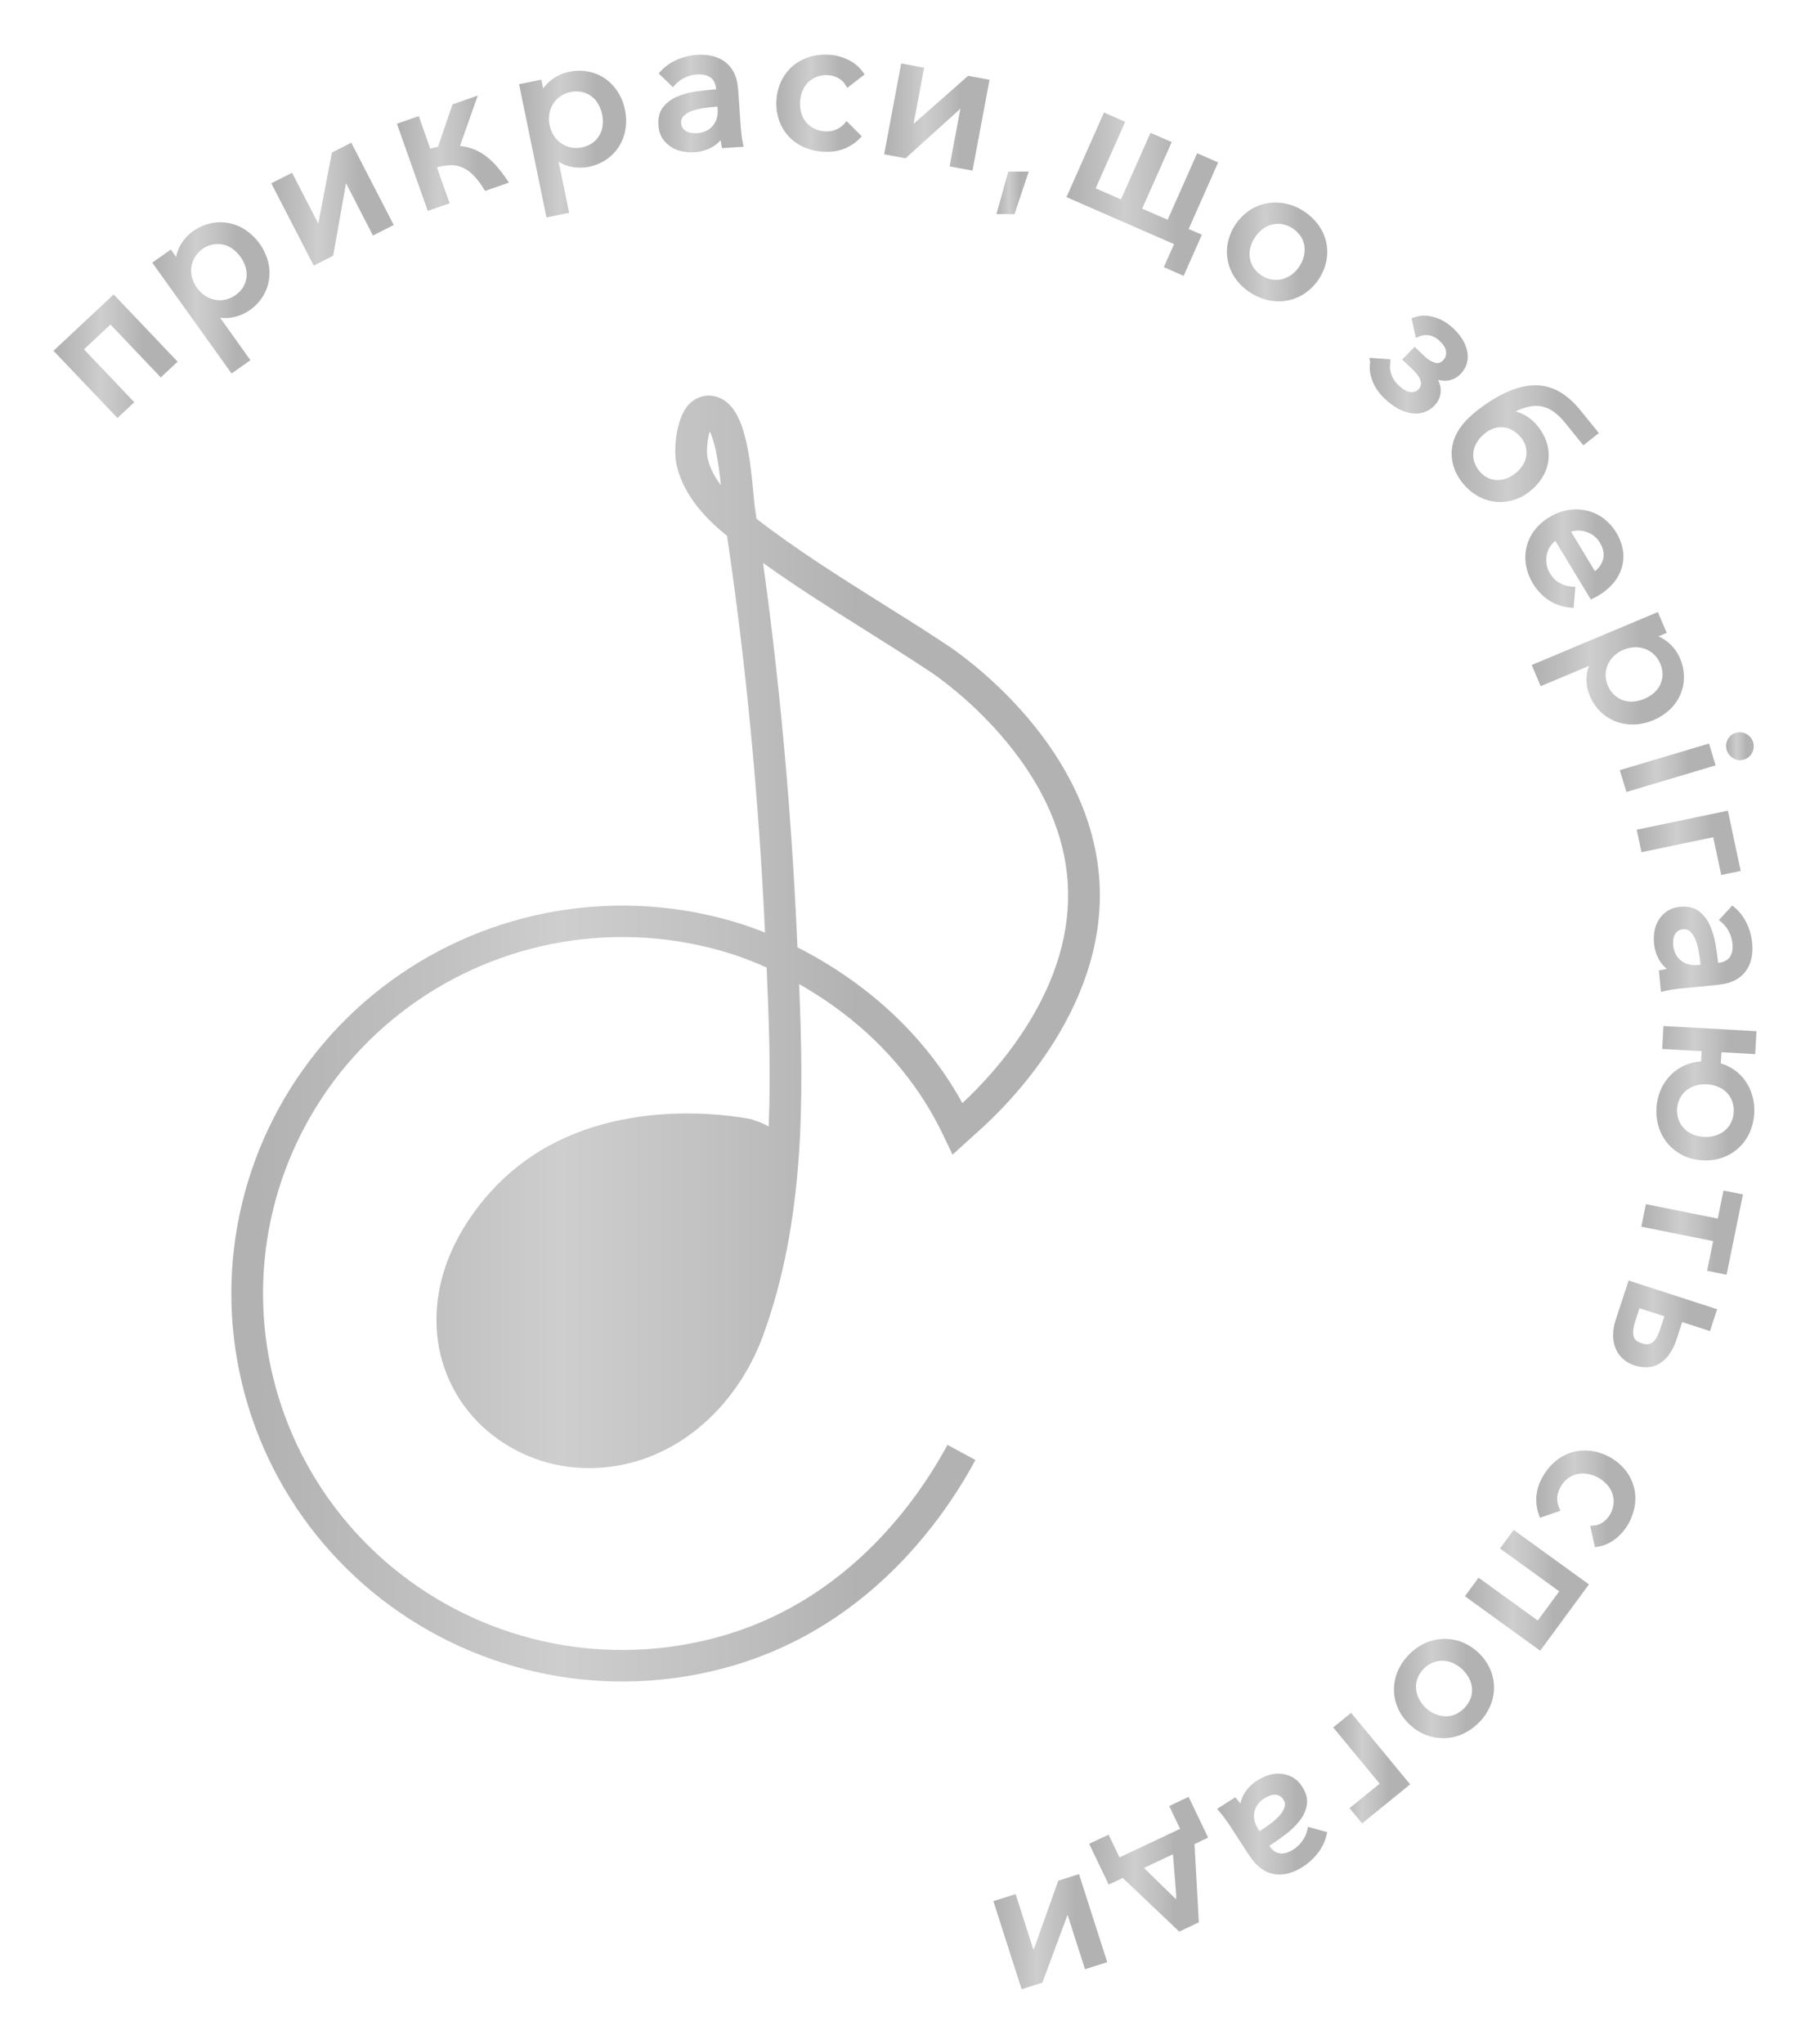
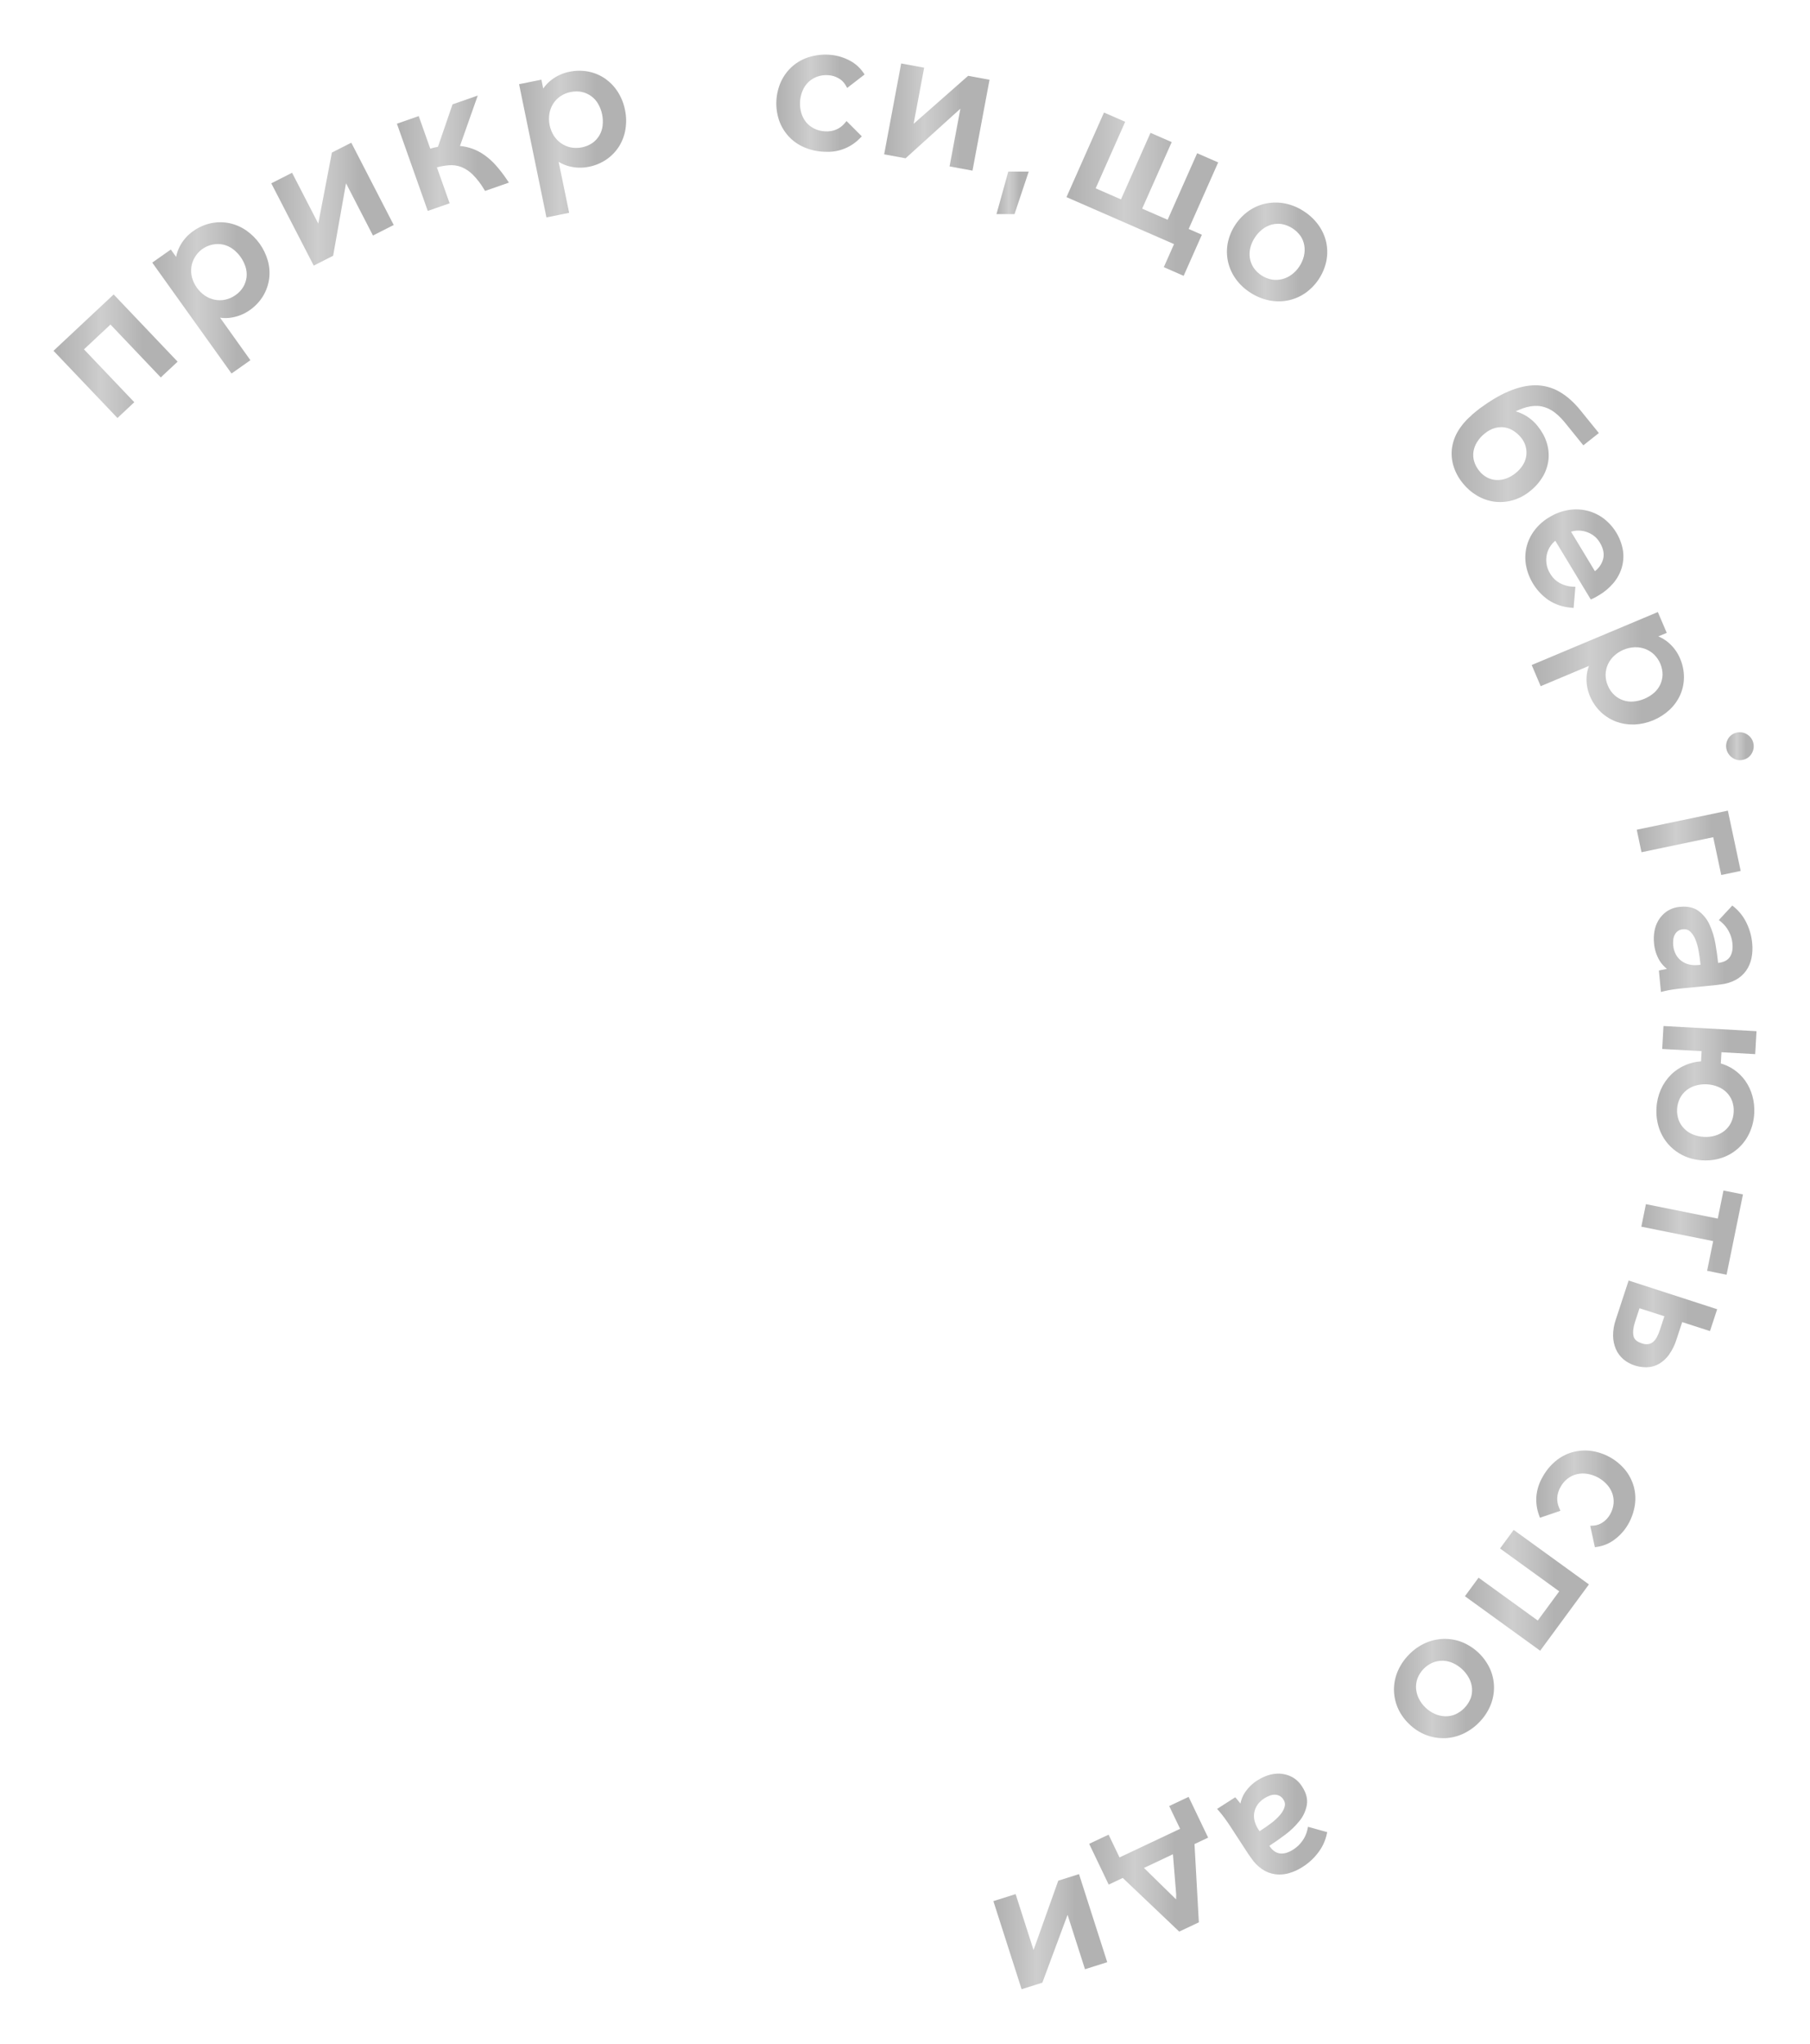
<svg xmlns="http://www.w3.org/2000/svg" width="101" height="114" viewBox="0 0 101 114" fill="none">
-   <path d="M61.298 48.552C60.499 41.257 53.677 36.53 52.903 36.016C51.658 35.188 50.399 34.398 49.178 33.633L49.168 33.628C46.84 32.165 44.432 30.653 42.218 28.939C42.205 28.852 42.191 28.768 42.178 28.68C42.163 28.581 42.147 28.483 42.133 28.384C42.108 28.221 42.08 27.918 42.05 27.595C41.802 24.86 41.442 22.381 39.799 22.087C39.174 21.973 38.526 22.302 38.184 22.9C37.705 23.74 37.579 25.162 37.762 25.963C38.14 27.637 39.431 28.966 40.448 29.786L40.532 29.853L40.569 29.883C41.621 36.956 42.332 44.403 42.689 52.018C42.179 51.812 41.677 51.633 41.194 51.484C37.929 50.479 34.472 50.249 31.101 50.812C27.73 51.376 24.539 52.717 21.787 54.728C19.034 56.739 16.797 59.364 15.255 62.39C13.713 65.417 12.909 68.76 12.909 72.151C12.909 75.542 13.713 78.885 15.255 81.912C16.797 84.938 19.034 87.562 21.787 89.573C24.539 91.585 27.73 92.926 31.101 93.49C34.472 94.053 37.929 93.823 41.194 92.818C44.643 91.754 47.735 89.806 50.383 87.028C51.935 85.39 53.267 83.56 54.347 81.584L54.429 81.434L52.872 80.591L52.789 80.741C51.145 83.735 47.383 89.066 40.667 91.138C37.666 92.062 34.49 92.273 31.392 91.756C28.295 91.238 25.363 90.005 22.834 88.157C20.305 86.309 18.249 83.898 16.832 81.117C15.415 78.336 14.677 75.264 14.677 72.149C14.677 69.033 15.415 65.961 16.832 63.18C18.249 60.4 20.305 57.988 22.834 56.14C25.363 54.292 28.295 53.059 31.392 52.542C34.49 52.024 37.666 52.235 40.667 53.159C41.387 53.384 42.092 53.654 42.778 53.966C42.905 56.803 43.016 59.815 42.893 62.832C42.612 62.673 42.312 62.55 42.001 62.464L42.006 62.441L41.834 62.407C41.733 62.387 41.613 62.366 41.484 62.346H41.474C41.442 62.34 41.409 62.334 41.378 62.33H41.371C41.303 62.318 41.229 62.307 41.139 62.295H41.134C41.129 62.295 41.124 62.295 41.119 62.295C39.985 62.136 37.716 61.935 35.199 62.363C32.168 62.879 29.657 64.135 27.737 66.096C26.887 66.96 26.161 67.936 25.58 68.997C24.626 70.77 24.226 72.594 24.392 74.419C24.584 76.507 25.587 78.439 27.189 79.806C28.768 81.153 30.783 81.892 32.866 81.887H32.91C35.108 81.876 37.205 81.103 38.972 79.654C40.589 78.329 41.844 76.525 42.602 74.436C44.899 68.102 44.86 61.316 44.591 54.889C44.772 54.992 44.943 55.092 45.106 55.192C47.842 56.841 50.034 58.957 51.62 61.478C51.996 62.075 52.336 62.693 52.64 63.329L53.153 64.403L54.502 63.182C56.301 61.599 62.1 55.871 61.298 48.552ZM39.758 26.314C39.64 26.079 39.551 25.831 39.491 25.576C39.407 25.201 39.468 24.52 39.606 24.062C39.7 24.254 39.819 24.574 39.933 25.093C40.067 25.744 40.165 26.402 40.225 27.064C40.047 26.829 39.89 26.578 39.758 26.314ZM57.49 56.906C56.201 59.047 54.624 60.672 53.703 61.527C53.519 61.194 53.324 60.864 53.123 60.545C50.582 56.506 47.049 54.131 44.499 52.84C44.497 52.789 44.494 52.738 44.492 52.687C44.488 52.603 44.484 52.517 44.48 52.436L44.459 51.959C44.131 44.922 43.498 38.008 42.579 31.4C44.447 32.741 46.37 33.948 48.234 35.116L48.374 35.205C49.542 35.939 50.75 36.698 51.916 37.474C52.26 37.702 54.056 38.942 55.855 41.014C58.008 43.496 59.247 46.096 59.537 48.74C59.83 51.415 59.141 54.163 57.49 56.907V56.906Z" fill="url(#paint0_linear_62_3256)" />
  <path d="M6.164 18.102L4.686 19.486L7.493 22.435L6.554 23.315L2.985 19.567L6.342 16.424L9.911 20.172L8.971 21.052L6.164 18.102Z" fill="url(#paint1_linear_62_3256)" />
  <path d="M14.948 14.55C14.754 13.858 14.323 13.255 13.728 12.845C13.446 12.653 13.129 12.517 12.794 12.447C12.458 12.378 12.112 12.379 11.777 12.45C11.416 12.527 11.076 12.678 10.778 12.893C10.472 13.107 10.222 13.388 10.046 13.715C9.942 13.908 9.868 14.115 9.828 14.33L9.533 13.918L8.496 14.648L12.92 20.833L13.973 20.091L12.28 17.72C12.497 17.752 12.718 17.749 12.934 17.711C13.29 17.652 13.629 17.514 13.924 17.307C14.231 17.097 14.49 16.824 14.682 16.508C14.858 16.215 14.972 15.891 15.018 15.553C15.062 15.217 15.038 14.876 14.948 14.55ZM13.759 15.459C13.736 15.65 13.673 15.835 13.576 16.001C13.465 16.186 13.314 16.345 13.135 16.465C12.965 16.587 12.771 16.672 12.567 16.715C12.374 16.756 12.175 16.757 11.981 16.718C11.786 16.679 11.601 16.601 11.436 16.491C11.083 16.249 10.827 15.89 10.715 15.479C10.665 15.288 10.652 15.089 10.678 14.893C10.705 14.7 10.772 14.513 10.875 14.346C11.005 14.123 11.193 13.938 11.418 13.809C11.644 13.681 11.899 13.613 12.159 13.612C12.262 13.612 12.364 13.623 12.464 13.646C12.652 13.689 12.83 13.771 12.986 13.885C13.325 14.137 13.576 14.489 13.703 14.89C13.76 15.074 13.779 15.268 13.759 15.459Z" fill="url(#paint2_linear_62_3256)" />
  <path d="M21.97 12.549L20.811 13.137L19.308 10.223L18.589 14.265L17.507 14.815L15.138 10.225L16.298 9.636L17.76 12.471L18.521 8.508L19.602 7.959L21.97 12.549Z" fill="url(#paint3_linear_62_3256)" />
  <path d="M28.398 10.186L27.067 10.65L26.995 10.533C26.82 10.239 26.609 9.969 26.368 9.727C26.188 9.551 25.975 9.411 25.741 9.315C25.522 9.232 25.288 9.198 25.054 9.217C24.826 9.235 24.6 9.275 24.38 9.335L25.089 11.339L23.87 11.765L22.148 6.9L23.366 6.475L24.01 8.293C24.151 8.25 24.294 8.216 24.438 8.189L25.252 5.82L26.659 5.33L25.666 8.142C26.152 8.186 26.617 8.357 27.015 8.637C27.256 8.806 27.476 9.002 27.671 9.223C27.889 9.469 28.09 9.73 28.274 10.003L28.398 10.186Z" fill="url(#paint4_linear_62_3256)" />
  <path d="M34.876 6.131C34.807 5.781 34.675 5.446 34.485 5.142C34.305 4.854 34.07 4.603 33.793 4.403C33.514 4.206 33.196 4.069 32.86 3.999C32.499 3.925 32.127 3.927 31.766 4.005C31.4 4.077 31.056 4.235 30.762 4.464C30.588 4.598 30.437 4.758 30.312 4.938L30.21 4.444L28.965 4.696L30.493 12.126L31.759 11.87L31.172 9.025C31.358 9.141 31.561 9.226 31.774 9.279C32.124 9.368 32.49 9.377 32.844 9.306C33.211 9.237 33.559 9.091 33.865 8.878C34.145 8.681 34.381 8.43 34.561 8.139C34.736 7.848 34.853 7.526 34.904 7.191C34.959 6.839 34.95 6.48 34.876 6.131ZM33.627 7.008C33.606 7.199 33.545 7.384 33.447 7.551C33.349 7.717 33.217 7.861 33.06 7.974C32.884 8.093 32.686 8.176 32.478 8.219C32.27 8.262 32.055 8.263 31.846 8.223C31.653 8.183 31.47 8.104 31.309 7.991C31.146 7.877 31.009 7.732 30.902 7.565C30.678 7.201 30.59 6.769 30.656 6.347C30.687 6.152 30.757 5.965 30.861 5.796C30.964 5.63 31.101 5.487 31.262 5.375C31.434 5.256 31.629 5.174 31.835 5.134C31.948 5.111 32.063 5.099 32.179 5.099C32.28 5.098 32.381 5.11 32.479 5.133C32.668 5.175 32.845 5.256 33 5.371C33.155 5.485 33.284 5.63 33.379 5.797C33.588 6.164 33.675 6.587 33.627 7.006V7.008Z" fill="url(#paint5_linear_62_3256)" />
-   <path d="M41.454 7.996C41.425 7.859 41.397 7.699 41.377 7.519C41.358 7.338 41.338 7.155 41.326 6.974L41.203 5.155C41.198 5.066 41.188 4.971 41.175 4.876C41.154 4.584 41.076 4.298 40.946 4.035C40.829 3.804 40.661 3.603 40.455 3.445C40.244 3.293 40.005 3.184 39.751 3.126C39.475 3.062 39.19 3.039 38.907 3.06C38.5 3.084 38.101 3.183 37.73 3.353C37.402 3.499 37.107 3.711 36.865 3.976L36.758 4.097L37.551 4.867L37.67 4.731C37.819 4.568 37.997 4.434 38.197 4.338C38.413 4.231 38.648 4.168 38.889 4.153C39.217 4.132 39.477 4.193 39.661 4.334C39.836 4.467 39.933 4.679 39.958 4.979C39.594 5.006 39.235 5.046 38.889 5.093C38.511 5.143 38.142 5.242 37.79 5.388C37.482 5.514 37.211 5.716 37.002 5.974C36.801 6.231 36.712 6.567 36.74 6.972C36.749 7.243 36.831 7.507 36.977 7.736C37.106 7.928 37.275 8.091 37.473 8.213C37.664 8.33 37.877 8.411 38.098 8.451C38.255 8.481 38.414 8.496 38.573 8.496C38.623 8.496 38.672 8.496 38.721 8.492C39.077 8.475 39.425 8.378 39.738 8.207C39.916 8.105 40.076 7.973 40.211 7.818C40.227 7.922 40.244 8.021 40.262 8.115L40.289 8.264L41.493 8.185L41.454 7.996ZM39.996 6.593C39.954 6.743 39.882 6.883 39.784 7.004C39.684 7.126 39.559 7.226 39.417 7.296C39.255 7.375 39.077 7.42 38.897 7.428C38.786 7.435 38.675 7.431 38.565 7.413C38.468 7.4 38.375 7.368 38.291 7.32C38.213 7.275 38.146 7.213 38.095 7.138C38.041 7.054 38.011 6.957 38.008 6.857C38.001 6.789 38.008 6.721 38.029 6.656C38.05 6.592 38.086 6.532 38.132 6.482C38.258 6.358 38.409 6.262 38.575 6.202C38.79 6.12 39.013 6.063 39.24 6.031C39.495 5.994 39.752 5.968 40.003 5.951H40.035L40.045 6.094C40.057 6.262 40.041 6.43 39.996 6.593Z" fill="url(#paint6_linear_62_3256)" />
  <path d="M47.238 6.752L48.089 7.605L47.971 7.725C47.734 7.966 47.451 8.156 47.137 8.284C46.824 8.412 46.487 8.475 46.148 8.468C46.087 8.468 46.025 8.468 45.962 8.463C45.577 8.447 45.199 8.358 44.847 8.203C44.523 8.061 44.232 7.853 43.994 7.592C43.761 7.333 43.583 7.031 43.47 6.703C43.233 5.99 43.276 5.215 43.59 4.533C43.739 4.219 43.949 3.938 44.209 3.706C44.475 3.472 44.787 3.297 45.126 3.19C45.493 3.075 45.879 3.028 46.263 3.053C46.629 3.075 46.986 3.169 47.315 3.328C47.651 3.483 47.94 3.722 48.154 4.022L48.246 4.154L47.273 4.905L47.175 4.734C47.082 4.578 46.948 4.45 46.788 4.363C46.61 4.261 46.411 4.203 46.206 4.193C45.996 4.178 45.785 4.208 45.587 4.28C45.408 4.347 45.244 4.449 45.106 4.581C44.969 4.717 44.859 4.88 44.785 5.058C44.62 5.455 44.596 5.896 44.716 6.309C44.771 6.495 44.862 6.669 44.985 6.82C45.107 6.966 45.259 7.086 45.43 7.171C45.619 7.265 45.825 7.317 46.036 7.325C46.25 7.342 46.464 7.308 46.663 7.226C46.837 7.151 46.993 7.038 47.117 6.895L47.238 6.752Z" fill="url(#paint7_linear_62_3256)" />
  <path d="M55.217 4.449L54.266 9.518L52.986 9.282L53.59 6.063L50.533 8.829L49.337 8.608L50.287 3.54L51.568 3.776L50.981 6.906L54.023 4.229L55.217 4.449Z" fill="url(#paint8_linear_62_3256)" />
  <path d="M66.329 12.771L67.066 13.093L66.049 15.386L64.941 14.902L65.512 13.616L59.511 10.995L61.604 6.277L62.787 6.793L61.14 10.505L62.552 11.122L64.199 7.409L65.382 7.926L63.734 11.638L65.155 12.258L66.803 8.547L67.976 9.059L66.329 12.771Z" fill="url(#paint9_linear_62_3256)" />
  <path d="M74 13.492C73.92 13.15 73.772 12.827 73.564 12.542C73.343 12.239 73.066 11.98 72.748 11.778C72.435 11.572 72.085 11.428 71.717 11.351C71.371 11.281 71.015 11.28 70.668 11.346C70.322 11.414 69.994 11.551 69.702 11.749C69.081 12.181 68.652 12.835 68.506 13.573C68.443 13.918 68.451 14.271 68.528 14.613C68.607 14.954 68.754 15.276 68.959 15.561C69.178 15.864 69.454 16.122 69.771 16.322C70.085 16.528 70.434 16.673 70.802 16.751C70.984 16.789 71.17 16.808 71.356 16.808C71.524 16.808 71.691 16.792 71.856 16.76C72.202 16.692 72.53 16.555 72.822 16.357C73.443 15.925 73.871 15.271 74.017 14.533C74.082 14.188 74.076 13.834 74 13.492ZM72.761 14.278C72.712 14.483 72.627 14.679 72.51 14.855C72.396 15.031 72.252 15.185 72.085 15.31C71.929 15.428 71.751 15.515 71.562 15.566C71.375 15.615 71.18 15.625 70.989 15.597C70.779 15.56 70.579 15.482 70.4 15.366C70.221 15.251 70.067 15.101 69.948 14.926C69.844 14.764 69.774 14.582 69.743 14.393C69.714 14.202 69.723 14.007 69.77 13.819C69.821 13.617 69.905 13.425 70.021 13.251C70.136 13.072 70.281 12.915 70.449 12.784C70.602 12.665 70.777 12.578 70.965 12.526C71.077 12.497 71.192 12.482 71.308 12.482C71.383 12.482 71.458 12.488 71.532 12.499C71.956 12.58 72.331 12.822 72.578 13.173C72.683 13.332 72.753 13.512 72.783 13.7C72.813 13.892 72.805 14.088 72.761 14.278Z" fill="url(#paint10_linear_62_3256)" />
-   <path d="M81.826 20.347C81.76 20.532 81.654 20.702 81.518 20.845C81.252 21.117 80.939 21.25 80.587 21.238C80.47 21.235 80.355 21.218 80.243 21.19C80.307 21.315 80.352 21.449 80.376 21.587C80.406 21.764 80.397 21.945 80.347 22.117C80.288 22.311 80.18 22.486 80.035 22.629C79.867 22.806 79.655 22.936 79.421 23.008C79.283 23.048 79.14 23.068 78.996 23.067C78.903 23.068 78.809 23.06 78.717 23.044C78.46 22.997 78.213 22.907 77.987 22.778C77.728 22.631 77.489 22.452 77.276 22.244C77.036 22.026 76.837 21.768 76.687 21.482C76.583 21.275 76.508 21.055 76.464 20.828C76.433 20.666 76.426 20.5 76.442 20.336C76.45 20.282 76.455 20.227 76.457 20.173L76.412 19.961L77.584 20.038V20.195C77.582 20.257 77.576 20.318 77.567 20.378C77.56 20.474 77.565 20.569 77.583 20.663C77.608 20.799 77.651 20.932 77.71 21.057C77.792 21.22 77.903 21.366 78.038 21.489C78.267 21.707 78.484 21.834 78.689 21.867C78.775 21.884 78.864 21.878 78.947 21.849C79.03 21.821 79.104 21.772 79.162 21.706C79.216 21.651 79.255 21.583 79.275 21.508C79.296 21.434 79.296 21.355 79.277 21.28C79.242 21.09 79.099 20.872 78.853 20.636L78.245 20.053L78.938 19.344L79.487 19.87C79.652 20.04 79.858 20.166 80.085 20.235C80.254 20.279 80.395 20.235 80.531 20.096C80.588 20.035 80.632 19.964 80.66 19.886C80.688 19.807 80.699 19.724 80.693 19.641C80.688 19.453 80.572 19.248 80.349 19.033C80.23 18.908 80.084 18.812 79.921 18.752C79.802 18.711 79.676 18.69 79.549 18.688C79.428 18.694 79.309 18.72 79.198 18.767L79.006 18.849L78.765 17.751L78.909 17.701C78.931 17.693 78.981 17.678 79.154 17.636C79.326 17.599 79.503 17.592 79.677 17.617C79.907 17.648 80.133 17.711 80.346 17.805C80.636 17.935 80.899 18.118 81.122 18.343C81.341 18.546 81.526 18.782 81.671 19.043C81.786 19.254 81.862 19.484 81.894 19.721C81.921 19.932 81.897 20.146 81.826 20.347Z" fill="url(#paint11_linear_62_3256)" />
  <path d="M88.201 22.899C87.824 22.433 87.423 22.078 87.012 21.846C86.606 21.613 86.146 21.49 85.677 21.49C85.215 21.49 84.72 21.604 84.204 21.82C83.689 22.036 83.148 22.358 82.571 22.782L82.566 22.786C82.5 22.839 82.435 22.891 82.37 22.942L82.3 22.999C82.21 23.071 82.124 23.148 82.043 23.23C81.755 23.479 81.513 23.774 81.325 24.104C81.157 24.399 81.052 24.725 81.014 25.062C80.982 25.389 81.017 25.719 81.118 26.032C81.229 26.369 81.402 26.683 81.629 26.957C81.85 27.232 82.119 27.466 82.424 27.646C82.715 27.818 83.038 27.932 83.374 27.98C83.485 27.995 83.598 28.003 83.71 28.003C83.938 28.002 84.165 27.972 84.385 27.912C84.747 27.81 85.083 27.635 85.372 27.398C85.662 27.172 85.906 26.895 86.093 26.581C86.261 26.294 86.367 25.976 86.406 25.646C86.44 25.321 86.406 24.992 86.305 24.68C86.254 24.517 86.186 24.36 86.103 24.21C86.016 24.053 85.915 23.904 85.801 23.764C85.579 23.485 85.298 23.258 84.978 23.098C84.849 23.033 84.715 22.982 84.576 22.944C84.715 22.878 84.857 22.819 85.002 22.768C85.26 22.674 85.534 22.631 85.808 22.641C86.074 22.658 86.332 22.739 86.56 22.877C86.813 23.025 87.071 23.259 87.325 23.572L88.352 24.84L89.218 24.155L88.201 22.899ZM84.448 24.027C84.611 24.13 84.755 24.258 84.875 24.407C85.052 24.619 85.157 24.881 85.176 25.155C85.195 25.429 85.126 25.703 84.979 25.936C84.869 26.112 84.73 26.267 84.566 26.395C84.411 26.52 84.237 26.62 84.05 26.689C83.879 26.752 83.697 26.781 83.515 26.775C83.335 26.767 83.159 26.722 82.999 26.642C82.822 26.551 82.667 26.423 82.545 26.266C82.414 26.108 82.317 25.926 82.258 25.731C82.206 25.555 82.194 25.369 82.221 25.188C82.252 24.999 82.32 24.819 82.422 24.657C82.538 24.471 82.686 24.306 82.86 24.172C83.025 24.035 83.216 23.933 83.422 23.873C83.538 23.842 83.657 23.826 83.777 23.826C83.838 23.825 83.899 23.83 83.96 23.84C84.134 23.869 84.3 23.933 84.448 24.027Z" fill="url(#paint12_linear_62_3256)" />
  <path d="M90.565 30.714C90.447 29.998 90.057 29.354 89.476 28.913C89.201 28.709 88.887 28.563 88.554 28.482C88.213 28.402 87.86 28.391 87.515 28.449C87.145 28.512 86.79 28.644 86.47 28.839C86.143 29.028 85.857 29.279 85.628 29.578C85.419 29.854 85.267 30.17 85.183 30.506C85.103 30.841 85.092 31.189 85.152 31.529C85.297 32.311 85.745 33.007 86.4 33.466C86.769 33.708 87.193 33.854 87.634 33.892L87.809 33.911L87.907 32.729L87.727 32.722C87.495 32.707 87.267 32.643 87.061 32.535C86.82 32.406 86.622 32.212 86.489 31.975C86.391 31.815 86.326 31.636 86.299 31.451C86.272 31.273 86.278 31.092 86.317 30.917C86.356 30.745 86.429 30.583 86.53 30.439C86.602 30.335 86.689 30.242 86.787 30.163L88.768 33.439L88.908 33.375C88.967 33.348 89.025 33.317 89.08 33.284L89.224 33.199C89.528 33.021 89.799 32.794 90.026 32.527C90.237 32.278 90.395 31.99 90.492 31.679C90.585 31.366 90.611 31.037 90.565 30.714ZM88.453 29.646C88.618 29.692 88.773 29.766 88.912 29.865C89.055 29.969 89.176 30.101 89.266 30.253C89.477 30.601 89.536 30.915 89.448 31.213C89.371 31.471 89.213 31.697 88.998 31.86L87.665 29.655C87.76 29.625 87.859 29.606 87.959 29.598C88.125 29.586 88.293 29.602 88.453 29.646Z" fill="url(#paint13_linear_62_3256)" />
  <path d="M93.747 36.723C93.603 36.381 93.379 36.078 93.095 35.837C92.928 35.696 92.74 35.581 92.537 35.496L93.006 35.3L92.51 34.138L85.47 37.093L85.973 38.274L88.667 37.142C88.588 37.346 88.543 37.56 88.534 37.778C88.516 38.136 88.579 38.494 88.719 38.824C88.86 39.167 89.073 39.475 89.343 39.731C89.594 39.963 89.889 40.144 90.211 40.261C90.495 40.362 90.794 40.413 91.096 40.411C91.136 40.411 91.176 40.411 91.216 40.411C91.94 40.373 92.627 40.084 93.158 39.596C93.408 39.364 93.609 39.086 93.751 38.777C93.891 38.466 93.964 38.13 93.966 37.79C93.969 37.423 93.894 37.06 93.747 36.723ZM89.719 37.064C89.801 36.883 89.918 36.721 90.063 36.585C90.376 36.293 90.784 36.122 91.214 36.102H91.271C91.45 36.101 91.628 36.132 91.796 36.193C91.981 36.261 92.15 36.366 92.293 36.501C92.445 36.649 92.566 36.826 92.648 37.021C92.731 37.216 92.773 37.426 92.773 37.637C92.767 37.83 92.722 38.019 92.64 38.193C92.557 38.367 92.439 38.522 92.293 38.648C91.971 38.924 91.57 39.092 91.147 39.129C90.953 39.146 90.758 39.123 90.575 39.06C90.391 38.998 90.223 38.898 90.081 38.767C89.923 38.62 89.799 38.44 89.719 38.24C89.635 38.05 89.593 37.844 89.594 37.636C89.597 37.44 89.639 37.246 89.719 37.066V37.064Z" fill="url(#paint14_linear_62_3256)" />
  <path d="M97.777 41.973C97.733 42.069 97.668 42.154 97.588 42.222C97.507 42.29 97.412 42.34 97.31 42.368C97.236 42.39 97.158 42.402 97.081 42.403C96.947 42.402 96.816 42.362 96.704 42.289C96.535 42.187 96.41 42.027 96.353 41.839C96.294 41.647 96.311 41.44 96.402 41.261C96.445 41.167 96.509 41.085 96.588 41.019C96.668 40.952 96.76 40.904 96.86 40.876C96.959 40.845 97.063 40.835 97.166 40.847C97.269 40.858 97.369 40.892 97.458 40.944C97.637 41.041 97.769 41.205 97.827 41.399C97.884 41.59 97.867 41.795 97.777 41.973Z" fill="url(#paint15_linear_62_3256)" />
-   <path d="M95.734 42.69L90.757 44.175L90.387 42.957L95.365 41.472L95.734 42.69Z" fill="url(#paint16_linear_62_3256)" />
  <path d="M97.132 48.578L96.047 48.805L95.599 46.697L91.598 47.535L91.332 46.28L96.417 45.216L97.132 48.578Z" fill="url(#paint17_linear_62_3256)" />
  <path d="M97.774 52.609C97.738 52.206 97.626 51.813 97.444 51.451C97.287 51.13 97.064 50.844 96.791 50.612L96.665 50.509L95.912 51.318L96.053 51.432C96.222 51.574 96.362 51.748 96.465 51.943C96.58 52.154 96.65 52.386 96.672 52.625C96.704 52.95 96.65 53.209 96.514 53.396C96.384 53.573 96.175 53.675 95.873 53.71C95.834 53.349 95.784 52.995 95.724 52.653C95.662 52.28 95.551 51.916 95.393 51.573C95.257 51.271 95.045 51.009 94.779 50.81C94.513 50.618 94.173 50.541 93.766 50.58C93.493 50.597 93.229 50.687 93.002 50.839C92.813 50.972 92.654 51.144 92.537 51.344C92.425 51.536 92.349 51.748 92.315 51.969C92.282 52.173 92.275 52.381 92.294 52.587C92.32 52.94 92.428 53.282 92.609 53.587C92.718 53.761 92.855 53.914 93.016 54.042C92.915 54.061 92.814 54.081 92.717 54.102L92.568 54.134L92.683 55.328L92.875 55.282C93.01 55.249 93.171 55.219 93.354 55.191C93.536 55.164 93.721 55.141 93.901 55.124L95.728 54.948C95.818 54.939 95.912 54.926 96.009 54.91C96.303 54.881 96.588 54.795 96.849 54.658C97.079 54.535 97.278 54.361 97.43 54.151C97.579 53.939 97.682 53.699 97.734 53.446C97.79 53.171 97.803 52.889 97.774 52.609ZM94.891 53.813L94.747 53.827C94.578 53.844 94.407 53.833 94.243 53.793C94.09 53.757 93.947 53.689 93.822 53.595C93.696 53.5 93.592 53.379 93.516 53.24C93.432 53.081 93.382 52.907 93.368 52.729C93.357 52.619 93.359 52.509 93.373 52.4C93.383 52.303 93.412 52.21 93.459 52.125C93.502 52.046 93.562 51.978 93.636 51.925C93.719 51.87 93.816 51.838 93.916 51.833C93.938 51.831 93.96 51.83 93.982 51.83C94.098 51.826 94.21 51.867 94.297 51.943C94.427 52.063 94.528 52.211 94.594 52.374C94.682 52.584 94.746 52.804 94.783 53.028C94.828 53.278 94.863 53.532 94.888 53.782L94.891 53.813Z" fill="url(#paint18_linear_62_3256)" />
  <path d="M97.942 58.797L98.015 57.517L92.825 57.228L92.753 58.508L94.952 58.63L94.92 59.199C94.626 59.22 94.338 59.288 94.066 59.4C93.758 59.528 93.478 59.713 93.242 59.947C93.003 60.184 92.812 60.463 92.677 60.771C92.534 61.097 92.451 61.446 92.434 61.802C92.41 62.175 92.457 62.55 92.572 62.907C92.681 63.241 92.857 63.55 93.088 63.816C93.442 64.22 93.913 64.506 94.436 64.636C94.622 64.683 94.812 64.711 95.004 64.721C95.061 64.724 95.124 64.726 95.183 64.726C95.499 64.728 95.813 64.675 96.111 64.571C96.444 64.454 96.75 64.272 97.01 64.035C97.27 63.795 97.48 63.507 97.626 63.185C97.781 62.845 97.869 62.479 97.888 62.106C97.908 61.776 97.874 61.445 97.785 61.126C97.703 60.827 97.57 60.543 97.392 60.288C97.216 60.039 96.996 59.824 96.743 59.653C96.522 59.504 96.279 59.391 96.023 59.316L96.058 58.691L97.942 58.797ZM95.244 60.48C95.457 60.49 95.668 60.537 95.865 60.617C96.046 60.689 96.209 60.797 96.347 60.933C96.482 61.069 96.587 61.231 96.654 61.41C96.727 61.61 96.757 61.823 96.741 62.035C96.732 62.244 96.679 62.449 96.585 62.636C96.498 62.806 96.376 62.955 96.226 63.075C96.073 63.196 95.898 63.287 95.711 63.342C95.506 63.403 95.293 63.427 95.08 63.413C94.87 63.403 94.664 63.357 94.469 63.278C94.289 63.205 94.125 63.097 93.987 62.961C93.851 62.824 93.745 62.661 93.675 62.482C93.603 62.283 93.572 62.071 93.584 61.86C93.596 61.648 93.65 61.441 93.744 61.252C93.834 61.081 93.959 60.931 94.109 60.81C94.262 60.69 94.437 60.601 94.625 60.549C94.826 60.492 95.035 60.468 95.244 60.48Z" fill="url(#paint19_linear_62_3256)" />
  <path d="M97.259 66.622L96.345 71.1L95.258 70.882L95.596 69.226L91.588 68.421L91.844 67.165L95.853 67.97L96.172 66.404L97.259 66.622Z" fill="url(#paint20_linear_62_3256)" />
  <path d="M90.879 71.425L90.156 73.627C90.058 73.91 90.01 74.207 90.012 74.506C90.014 74.762 90.067 75.015 90.168 75.25C90.263 75.468 90.407 75.663 90.59 75.818C90.772 75.971 90.984 76.087 91.211 76.159C91.415 76.226 91.627 76.26 91.841 76.261C91.862 76.261 91.882 76.261 91.903 76.261C92.138 76.254 92.368 76.19 92.573 76.074C92.795 75.943 92.986 75.767 93.134 75.558C93.321 75.291 93.464 74.997 93.558 74.687L93.868 73.743L95.419 74.244L95.82 73.025L90.879 71.425ZM92.874 73.418L92.627 74.169C92.582 74.311 92.525 74.449 92.455 74.581C92.401 74.684 92.329 74.776 92.24 74.853C92.166 74.915 92.076 74.956 91.98 74.971C91.858 74.987 91.733 74.972 91.618 74.929C91.343 74.84 91.19 74.708 91.152 74.523C91.107 74.306 91.134 74.047 91.231 73.75L91.487 72.97L92.874 73.418Z" fill="url(#paint21_linear_62_3256)" />
  <path d="M91.23 83.933C91.174 84.311 91.049 84.676 90.859 85.008C90.68 85.325 90.439 85.603 90.151 85.828C89.865 86.06 89.522 86.214 89.157 86.275L88.997 86.3L88.736 85.106L88.935 85.093C89.118 85.078 89.292 85.014 89.441 84.909C89.61 84.794 89.75 84.642 89.848 84.463C89.953 84.282 90.017 84.081 90.038 83.873C90.056 83.684 90.034 83.493 89.974 83.312C89.91 83.129 89.811 82.96 89.68 82.815C89.538 82.655 89.369 82.52 89.18 82.417C88.992 82.313 88.788 82.242 88.575 82.207C88.383 82.175 88.185 82.18 87.995 82.225C87.808 82.27 87.632 82.353 87.479 82.469C87.313 82.597 87.177 82.758 87.078 82.943C86.97 83.126 86.907 83.333 86.895 83.546C86.887 83.734 86.922 83.923 86.999 84.096L87.074 84.267L85.932 84.657L85.874 84.499C85.757 84.174 85.708 83.829 85.73 83.485C85.761 83.096 85.88 82.72 86.078 82.383C86.261 82.047 86.505 81.748 86.799 81.5C87.069 81.273 87.385 81.104 87.725 81.005C88.061 80.91 88.413 80.883 88.76 80.924C89.51 81.023 90.195 81.398 90.678 81.975C90.898 82.245 91.061 82.555 91.159 82.888C91.256 83.228 91.28 83.584 91.23 83.933Z" fill="url(#paint22_linear_62_3256)" />
  <path d="M88.664 88.374L85.943 92.073L81.744 89.034L82.506 87.999L85.809 90.389L87.007 88.761L83.704 86.37L84.465 85.335L88.664 88.374Z" fill="url(#paint23_linear_62_3256)" />
  <path d="M83.15 93.095C82.838 92.408 82.271 91.868 81.567 91.587C81.238 91.461 80.888 91.402 80.535 91.413C80.183 91.426 79.836 91.508 79.516 91.654C79.175 91.812 78.868 92.031 78.61 92.302C78.346 92.57 78.136 92.885 77.99 93.229C77.854 93.553 77.784 93.901 77.784 94.252C77.789 94.787 77.958 95.307 78.27 95.744C78.381 95.899 78.506 96.044 78.645 96.175C78.914 96.436 79.233 96.641 79.584 96.777C79.885 96.892 80.206 96.952 80.529 96.953H80.617C80.971 96.939 81.319 96.855 81.641 96.707C81.982 96.548 82.291 96.328 82.55 96.056C82.812 95.789 83.021 95.476 83.166 95.132C83.301 94.807 83.37 94.46 83.368 94.109C83.365 93.76 83.29 93.415 83.15 93.095ZM82.061 94.737C81.901 95.134 81.591 95.454 81.197 95.628C81.02 95.701 80.829 95.736 80.636 95.73C80.44 95.722 80.247 95.678 80.068 95.598C79.874 95.512 79.696 95.393 79.544 95.245C79.392 95.102 79.266 94.933 79.174 94.746C79.087 94.572 79.034 94.383 79.018 94.189C79.004 93.996 79.031 93.803 79.096 93.62C79.172 93.423 79.287 93.242 79.434 93.09C79.582 92.937 79.759 92.816 79.955 92.732C80.121 92.666 80.299 92.632 80.478 92.631H80.522C80.716 92.639 80.908 92.684 81.085 92.766C81.47 92.945 81.785 93.244 81.982 93.618C82.071 93.79 82.125 93.977 82.14 94.17C82.155 94.361 82.129 94.554 82.063 94.734L82.061 94.737Z" fill="url(#paint24_linear_62_3256)" />
-   <path d="M78.688 99.526L76.008 101.704L75.305 100.854L76.986 99.488L74.394 96.351L75.393 95.539L78.688 99.526Z" fill="url(#paint25_linear_62_3256)" />
  <path d="M72.988 101.894L72.951 102.07C72.901 102.284 72.81 102.487 72.682 102.668C72.546 102.865 72.37 103.034 72.167 103.162C71.891 103.34 71.634 103.412 71.404 103.377C71.186 103.344 70.997 103.207 70.831 102.956C71.135 102.756 71.43 102.55 71.709 102.339C72.015 102.114 72.289 101.85 72.524 101.553C72.732 101.294 72.87 100.987 72.925 100.661C72.976 100.339 72.888 100.003 72.666 99.662C72.525 99.43 72.324 99.239 72.084 99.109C71.878 99.003 71.651 98.942 71.418 98.93C71.193 98.92 70.968 98.951 70.754 99.023C70.556 99.088 70.367 99.177 70.19 99.288C69.887 99.474 69.63 99.727 69.439 100.027C69.333 100.202 69.258 100.395 69.217 100.595C69.154 100.514 69.09 100.435 69.027 100.359L68.929 100.246L67.915 100.896L68.045 101.044C68.135 101.147 68.236 101.275 68.345 101.424C68.454 101.573 68.561 101.727 68.657 101.875L69.653 103.405C69.704 103.482 69.759 103.56 69.816 103.635C69.978 103.88 70.185 104.093 70.428 104.26C70.644 104.407 70.891 104.502 71.15 104.539C71.23 104.55 71.311 104.556 71.392 104.556C71.571 104.555 71.748 104.531 71.92 104.483C72.192 104.405 72.451 104.287 72.688 104.132C73.032 103.916 73.333 103.636 73.574 103.309C73.79 103.023 73.943 102.696 74.025 102.348L74.059 102.191L72.988 101.894ZM70.286 102.141L70.207 102.02C70.115 101.88 70.047 101.724 70.006 101.561C69.969 101.41 69.964 101.253 69.99 101.099C70.018 100.944 70.079 100.797 70.168 100.667C70.272 100.52 70.404 100.395 70.558 100.301C70.652 100.241 70.751 100.192 70.856 100.154C70.942 100.121 71.033 100.104 71.125 100.103H71.14C71.231 100.106 71.32 100.128 71.4 100.168C71.489 100.215 71.563 100.286 71.614 100.372C71.654 100.428 71.682 100.491 71.695 100.558C71.708 100.624 71.706 100.693 71.689 100.759C71.641 100.928 71.556 101.085 71.44 101.218C71.292 101.392 71.124 101.549 70.94 101.686C70.738 101.839 70.527 101.986 70.31 102.123L70.286 102.141Z" fill="url(#paint26_linear_62_3256)" />
  <path d="M67.415 102.498L66.326 100.224L65.242 100.736L65.851 102.006L62.47 103.602L61.861 102.332L60.777 102.844L61.866 105.117L62.651 104.747L65.802 107.74L66.897 107.222L66.655 102.857L67.415 102.498ZM65.632 105.663L65.627 105.942L63.834 104.188L65.45 103.425L65.632 105.663Z" fill="url(#paint27_linear_62_3256)" />
  <path d="M61.785 109.446L60.544 109.838L59.571 106.804L58.164 110.588L57.007 110.953L55.432 106.04L56.673 105.648L57.673 108.768L59.052 104.899L60.21 104.533L61.785 109.446Z" fill="url(#paint28_linear_62_3256)" />
  <path d="M57.405 9.569L56.611 11.941H55.605L56.265 9.569H57.405Z" fill="url(#paint29_linear_62_3256)" />
  <defs>
    <linearGradient id="paint0_linear_62_3256" x1="12.888" y1="57.928" x2="61.373" y2="57.928" gradientUnits="userSpaceOnUse">
      <stop offset="0.03" stop-color="#B2B2B2" />
      <stop offset="0.24" stop-color="#C1C1C1" />
      <stop offset="0.38" stop-color="#CECECE" />
      <stop offset="0.58" stop-color="#BFBFBF" />
      <stop offset="0.72" stop-color="#B2B2B2" />
      <stop offset="1" stop-color="#B2B2B2" />
    </linearGradient>
    <linearGradient id="paint1_linear_62_3256" x1="2.985" y1="19.869" x2="9.911" y2="19.869" gradientUnits="userSpaceOnUse">
      <stop offset="0.03" stop-color="#B2B2B2" />
      <stop offset="0.24" stop-color="#C1C1C1" />
      <stop offset="0.38" stop-color="#CECECE" />
      <stop offset="0.58" stop-color="#BFBFBF" />
      <stop offset="0.72" stop-color="#B2B2B2" />
      <stop offset="1" stop-color="#B2B2B2" />
    </linearGradient>
    <linearGradient id="paint2_linear_62_3256" x1="8.496" y1="16.611" x2="15.04" y2="16.611" gradientUnits="userSpaceOnUse">
      <stop offset="0.03" stop-color="#B2B2B2" />
      <stop offset="0.24" stop-color="#C1C1C1" />
      <stop offset="0.38" stop-color="#CECECE" />
      <stop offset="0.58" stop-color="#BFBFBF" />
      <stop offset="0.72" stop-color="#B2B2B2" />
      <stop offset="1" stop-color="#B2B2B2" />
    </linearGradient>
    <linearGradient id="paint3_linear_62_3256" x1="15.138" y1="11.387" x2="21.97" y2="11.387" gradientUnits="userSpaceOnUse">
      <stop offset="0.03" stop-color="#B2B2B2" />
      <stop offset="0.24" stop-color="#C1C1C1" />
      <stop offset="0.38" stop-color="#CECECE" />
      <stop offset="0.58" stop-color="#BFBFBF" />
      <stop offset="0.72" stop-color="#B2B2B2" />
      <stop offset="1" stop-color="#B2B2B2" />
    </linearGradient>
    <linearGradient id="paint4_linear_62_3256" x1="22.148" y1="8.546" x2="28.398" y2="8.546" gradientUnits="userSpaceOnUse">
      <stop offset="0.03" stop-color="#B2B2B2" />
      <stop offset="0.24" stop-color="#C1C1C1" />
      <stop offset="0.38" stop-color="#CECECE" />
      <stop offset="0.58" stop-color="#BFBFBF" />
      <stop offset="0.72" stop-color="#B2B2B2" />
      <stop offset="1" stop-color="#B2B2B2" />
    </linearGradient>
    <linearGradient id="paint5_linear_62_3256" x1="28.965" y1="8.036" x2="34.941" y2="8.036" gradientUnits="userSpaceOnUse">
      <stop offset="0.03" stop-color="#B2B2B2" />
      <stop offset="0.24" stop-color="#C1C1C1" />
      <stop offset="0.38" stop-color="#CECECE" />
      <stop offset="0.58" stop-color="#BFBFBF" />
      <stop offset="0.72" stop-color="#B2B2B2" />
      <stop offset="1" stop-color="#B2B2B2" />
    </linearGradient>
    <linearGradient id="paint6_linear_62_3256" x1="36.735" y1="5.775" x2="41.495" y2="5.775" gradientUnits="userSpaceOnUse">
      <stop offset="0.03" stop-color="#B2B2B2" />
      <stop offset="0.24" stop-color="#C1C1C1" />
      <stop offset="0.38" stop-color="#CECECE" />
      <stop offset="0.58" stop-color="#BFBFBF" />
      <stop offset="0.72" stop-color="#B2B2B2" />
      <stop offset="1" stop-color="#B2B2B2" />
    </linearGradient>
    <linearGradient id="paint7_linear_62_3256" x1="43.319" y1="5.757" x2="48.243" y2="5.757" gradientUnits="userSpaceOnUse">
      <stop offset="0.03" stop-color="#B2B2B2" />
      <stop offset="0.24" stop-color="#C1C1C1" />
      <stop offset="0.38" stop-color="#CECECE" />
      <stop offset="0.58" stop-color="#BFBFBF" />
      <stop offset="0.72" stop-color="#B2B2B2" />
      <stop offset="1" stop-color="#B2B2B2" />
    </linearGradient>
    <linearGradient id="paint8_linear_62_3256" x1="49.337" y1="6.529" x2="55.217" y2="6.529" gradientUnits="userSpaceOnUse">
      <stop offset="0.03" stop-color="#B2B2B2" />
      <stop offset="0.24" stop-color="#C1C1C1" />
      <stop offset="0.38" stop-color="#CECECE" />
      <stop offset="0.58" stop-color="#BFBFBF" />
      <stop offset="0.72" stop-color="#B2B2B2" />
      <stop offset="1" stop-color="#B2B2B2" />
    </linearGradient>
    <linearGradient id="paint9_linear_62_3256" x1="59.511" y1="10.831" x2="67.976" y2="10.831" gradientUnits="userSpaceOnUse">
      <stop offset="0.03" stop-color="#B2B2B2" />
      <stop offset="0.24" stop-color="#C1C1C1" />
      <stop offset="0.38" stop-color="#CECECE" />
      <stop offset="0.58" stop-color="#BFBFBF" />
      <stop offset="0.72" stop-color="#B2B2B2" />
      <stop offset="1" stop-color="#B2B2B2" />
    </linearGradient>
    <linearGradient id="paint10_linear_62_3256" x1="68.465" y1="14.052" x2="74.064" y2="14.052" gradientUnits="userSpaceOnUse">
      <stop offset="0.03" stop-color="#B2B2B2" />
      <stop offset="0.24" stop-color="#C1C1C1" />
      <stop offset="0.38" stop-color="#CECECE" />
      <stop offset="0.58" stop-color="#BFBFBF" />
      <stop offset="0.72" stop-color="#B2B2B2" />
      <stop offset="1" stop-color="#B2B2B2" />
    </linearGradient>
    <linearGradient id="paint11_linear_62_3256" x1="76.406" y1="20.332" x2="81.901" y2="20.332" gradientUnits="userSpaceOnUse">
      <stop offset="0.03" stop-color="#B2B2B2" />
      <stop offset="0.24" stop-color="#C1C1C1" />
      <stop offset="0.38" stop-color="#CECECE" />
      <stop offset="0.58" stop-color="#BFBFBF" />
      <stop offset="0.72" stop-color="#B2B2B2" />
      <stop offset="1" stop-color="#B2B2B2" />
    </linearGradient>
    <linearGradient id="paint12_linear_62_3256" x1="81.001" y1="24.746" x2="89.216" y2="24.746" gradientUnits="userSpaceOnUse">
      <stop offset="0.03" stop-color="#B2B2B2" />
      <stop offset="0.24" stop-color="#C1C1C1" />
      <stop offset="0.38" stop-color="#CECECE" />
      <stop offset="0.58" stop-color="#BFBFBF" />
      <stop offset="0.72" stop-color="#B2B2B2" />
      <stop offset="1" stop-color="#B2B2B2" />
    </linearGradient>
    <linearGradient id="paint13_linear_62_3256" x1="85.114" y1="31.162" x2="90.587" y2="31.162" gradientUnits="userSpaceOnUse">
      <stop offset="0.03" stop-color="#B2B2B2" />
      <stop offset="0.24" stop-color="#C1C1C1" />
      <stop offset="0.38" stop-color="#CECECE" />
      <stop offset="0.58" stop-color="#BFBFBF" />
      <stop offset="0.72" stop-color="#B2B2B2" />
      <stop offset="1" stop-color="#B2B2B2" />
    </linearGradient>
    <linearGradient id="paint14_linear_62_3256" x1="85.47" y1="37.273" x2="93.969" y2="37.273" gradientUnits="userSpaceOnUse">
      <stop offset="0.03" stop-color="#B2B2B2" />
      <stop offset="0.24" stop-color="#C1C1C1" />
      <stop offset="0.38" stop-color="#CECECE" />
      <stop offset="0.58" stop-color="#BFBFBF" />
      <stop offset="0.72" stop-color="#B2B2B2" />
      <stop offset="1" stop-color="#B2B2B2" />
    </linearGradient>
    <linearGradient id="paint15_linear_62_3256" x1="96.318" y1="41.624" x2="97.858" y2="41.624" gradientUnits="userSpaceOnUse">
      <stop offset="0.03" stop-color="#B2B2B2" />
      <stop offset="0.24" stop-color="#C1C1C1" />
      <stop offset="0.38" stop-color="#CECECE" />
      <stop offset="0.58" stop-color="#BFBFBF" />
      <stop offset="0.72" stop-color="#B2B2B2" />
      <stop offset="1" stop-color="#B2B2B2" />
    </linearGradient>
    <linearGradient id="paint16_linear_62_3256" x1="90.387" y1="42.824" x2="95.734" y2="42.824" gradientUnits="userSpaceOnUse">
      <stop offset="0.03" stop-color="#B2B2B2" />
      <stop offset="0.24" stop-color="#C1C1C1" />
      <stop offset="0.38" stop-color="#CECECE" />
      <stop offset="0.58" stop-color="#BFBFBF" />
      <stop offset="0.72" stop-color="#B2B2B2" />
      <stop offset="1" stop-color="#B2B2B2" />
    </linearGradient>
    <linearGradient id="paint17_linear_62_3256" x1="91.332" y1="47.011" x2="97.132" y2="47.011" gradientUnits="userSpaceOnUse">
      <stop offset="0.03" stop-color="#B2B2B2" />
      <stop offset="0.24" stop-color="#C1C1C1" />
      <stop offset="0.38" stop-color="#CECECE" />
      <stop offset="0.58" stop-color="#BFBFBF" />
      <stop offset="0.72" stop-color="#B2B2B2" />
      <stop offset="1" stop-color="#B2B2B2" />
    </linearGradient>
    <linearGradient id="paint18_linear_62_3256" x1="92.283" y1="52.919" x2="97.789" y2="52.919" gradientUnits="userSpaceOnUse">
      <stop offset="0.03" stop-color="#B2B2B2" />
      <stop offset="0.24" stop-color="#C1C1C1" />
      <stop offset="0.38" stop-color="#CECECE" />
      <stop offset="0.58" stop-color="#BFBFBF" />
      <stop offset="0.72" stop-color="#B2B2B2" />
      <stop offset="1" stop-color="#B2B2B2" />
    </linearGradient>
    <linearGradient id="paint19_linear_62_3256" x1="92.428" y1="60.977" x2="98.015" y2="60.977" gradientUnits="userSpaceOnUse">
      <stop offset="0.03" stop-color="#B2B2B2" />
      <stop offset="0.24" stop-color="#C1C1C1" />
      <stop offset="0.38" stop-color="#CECECE" />
      <stop offset="0.58" stop-color="#BFBFBF" />
      <stop offset="0.72" stop-color="#B2B2B2" />
      <stop offset="1" stop-color="#B2B2B2" />
    </linearGradient>
    <linearGradient id="paint20_linear_62_3256" x1="91.588" y1="68.752" x2="97.259" y2="68.752" gradientUnits="userSpaceOnUse">
      <stop offset="0.03" stop-color="#B2B2B2" />
      <stop offset="0.24" stop-color="#C1C1C1" />
      <stop offset="0.38" stop-color="#CECECE" />
      <stop offset="0.58" stop-color="#BFBFBF" />
      <stop offset="0.72" stop-color="#B2B2B2" />
      <stop offset="1" stop-color="#B2B2B2" />
    </linearGradient>
    <linearGradient id="paint21_linear_62_3256" x1="90.008" y1="73.843" x2="95.819" y2="73.843" gradientUnits="userSpaceOnUse">
      <stop offset="0.03" stop-color="#B2B2B2" />
      <stop offset="0.24" stop-color="#C1C1C1" />
      <stop offset="0.38" stop-color="#CECECE" />
      <stop offset="0.58" stop-color="#BFBFBF" />
      <stop offset="0.72" stop-color="#B2B2B2" />
      <stop offset="1" stop-color="#B2B2B2" />
    </linearGradient>
    <linearGradient id="paint22_linear_62_3256" x1="85.726" y1="83.604" x2="91.254" y2="83.604" gradientUnits="userSpaceOnUse">
      <stop offset="0.03" stop-color="#B2B2B2" />
      <stop offset="0.24" stop-color="#C1C1C1" />
      <stop offset="0.38" stop-color="#CECECE" />
      <stop offset="0.58" stop-color="#BFBFBF" />
      <stop offset="0.72" stop-color="#B2B2B2" />
      <stop offset="1" stop-color="#B2B2B2" />
    </linearGradient>
    <linearGradient id="paint23_linear_62_3256" x1="81.744" y1="88.703" x2="88.664" y2="88.703" gradientUnits="userSpaceOnUse">
      <stop offset="0.03" stop-color="#B2B2B2" />
      <stop offset="0.24" stop-color="#C1C1C1" />
      <stop offset="0.38" stop-color="#CECECE" />
      <stop offset="0.58" stop-color="#BFBFBF" />
      <stop offset="0.72" stop-color="#B2B2B2" />
      <stop offset="1" stop-color="#B2B2B2" />
    </linearGradient>
    <linearGradient id="paint24_linear_62_3256" x1="77.782" y1="94.18" x2="83.367" y2="94.18" gradientUnits="userSpaceOnUse">
      <stop offset="0.03" stop-color="#B2B2B2" />
      <stop offset="0.24" stop-color="#C1C1C1" />
      <stop offset="0.38" stop-color="#CECECE" />
      <stop offset="0.58" stop-color="#BFBFBF" />
      <stop offset="0.72" stop-color="#B2B2B2" />
      <stop offset="1" stop-color="#B2B2B2" />
    </linearGradient>
    <linearGradient id="paint25_linear_62_3256" x1="74.394" y1="98.622" x2="78.688" y2="98.622" gradientUnits="userSpaceOnUse">
      <stop offset="0.03" stop-color="#B2B2B2" />
      <stop offset="0.24" stop-color="#C1C1C1" />
      <stop offset="0.38" stop-color="#CECECE" />
      <stop offset="0.58" stop-color="#BFBFBF" />
      <stop offset="0.72" stop-color="#B2B2B2" />
      <stop offset="1" stop-color="#B2B2B2" />
    </linearGradient>
    <linearGradient id="paint26_linear_62_3256" x1="67.914" y1="101.739" x2="74.059" y2="101.739" gradientUnits="userSpaceOnUse">
      <stop offset="0.03" stop-color="#B2B2B2" />
      <stop offset="0.24" stop-color="#C1C1C1" />
      <stop offset="0.38" stop-color="#CECECE" />
      <stop offset="0.58" stop-color="#BFBFBF" />
      <stop offset="0.72" stop-color="#B2B2B2" />
      <stop offset="1" stop-color="#B2B2B2" />
    </linearGradient>
    <linearGradient id="paint27_linear_62_3256" x1="60.775" y1="103.983" x2="67.415" y2="103.983" gradientUnits="userSpaceOnUse">
      <stop offset="0.03" stop-color="#B2B2B2" />
      <stop offset="0.24" stop-color="#C1C1C1" />
      <stop offset="0.38" stop-color="#CECECE" />
      <stop offset="0.58" stop-color="#BFBFBF" />
      <stop offset="0.72" stop-color="#B2B2B2" />
      <stop offset="1" stop-color="#B2B2B2" />
    </linearGradient>
    <linearGradient id="paint28_linear_62_3256" x1="55.432" y1="107.743" x2="61.785" y2="107.743" gradientUnits="userSpaceOnUse">
      <stop offset="0.03" stop-color="#B2B2B2" />
      <stop offset="0.24" stop-color="#C1C1C1" />
      <stop offset="0.38" stop-color="#CECECE" />
      <stop offset="0.58" stop-color="#BFBFBF" />
      <stop offset="0.72" stop-color="#B2B2B2" />
      <stop offset="1" stop-color="#B2B2B2" />
    </linearGradient>
    <linearGradient id="paint29_linear_62_3256" x1="55.605" y1="10.755" x2="57.405" y2="10.755" gradientUnits="userSpaceOnUse">
      <stop offset="0.03" stop-color="#B2B2B2" />
      <stop offset="0.24" stop-color="#C1C1C1" />
      <stop offset="0.38" stop-color="#CECECE" />
      <stop offset="0.58" stop-color="#BFBFBF" />
      <stop offset="0.72" stop-color="#B2B2B2" />
      <stop offset="1" stop-color="#B2B2B2" />
    </linearGradient>
  </defs>
</svg>